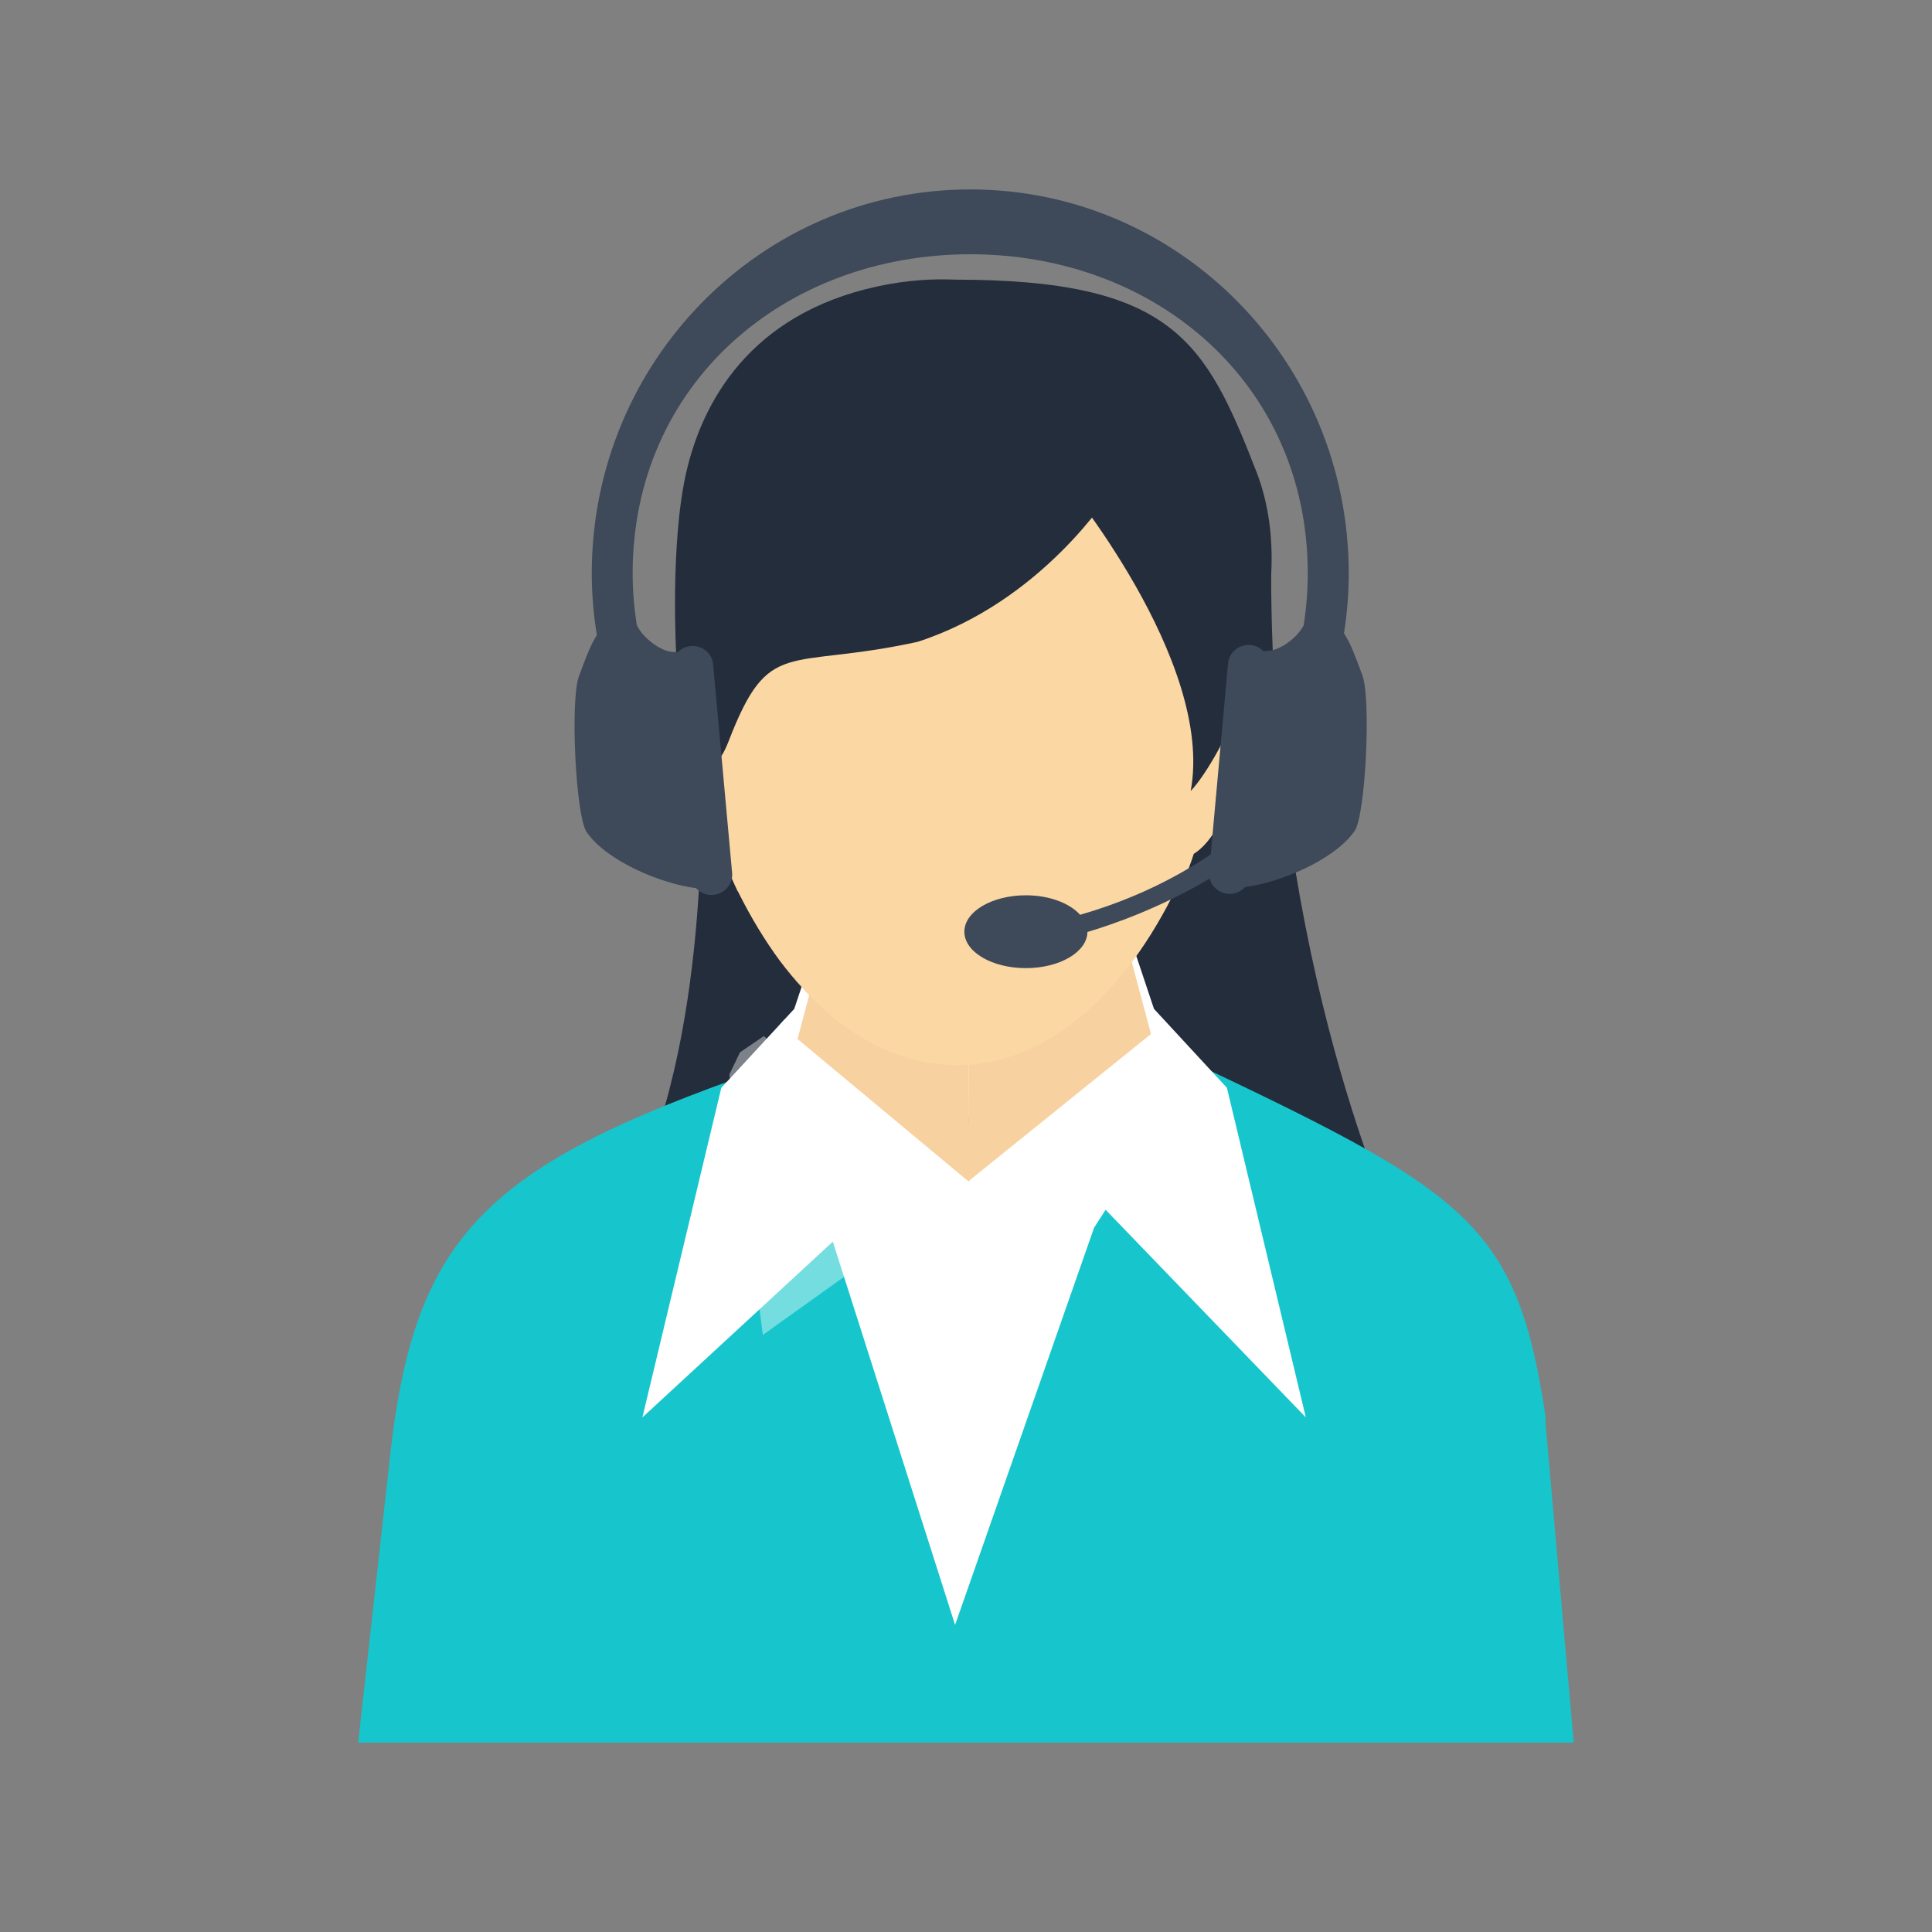
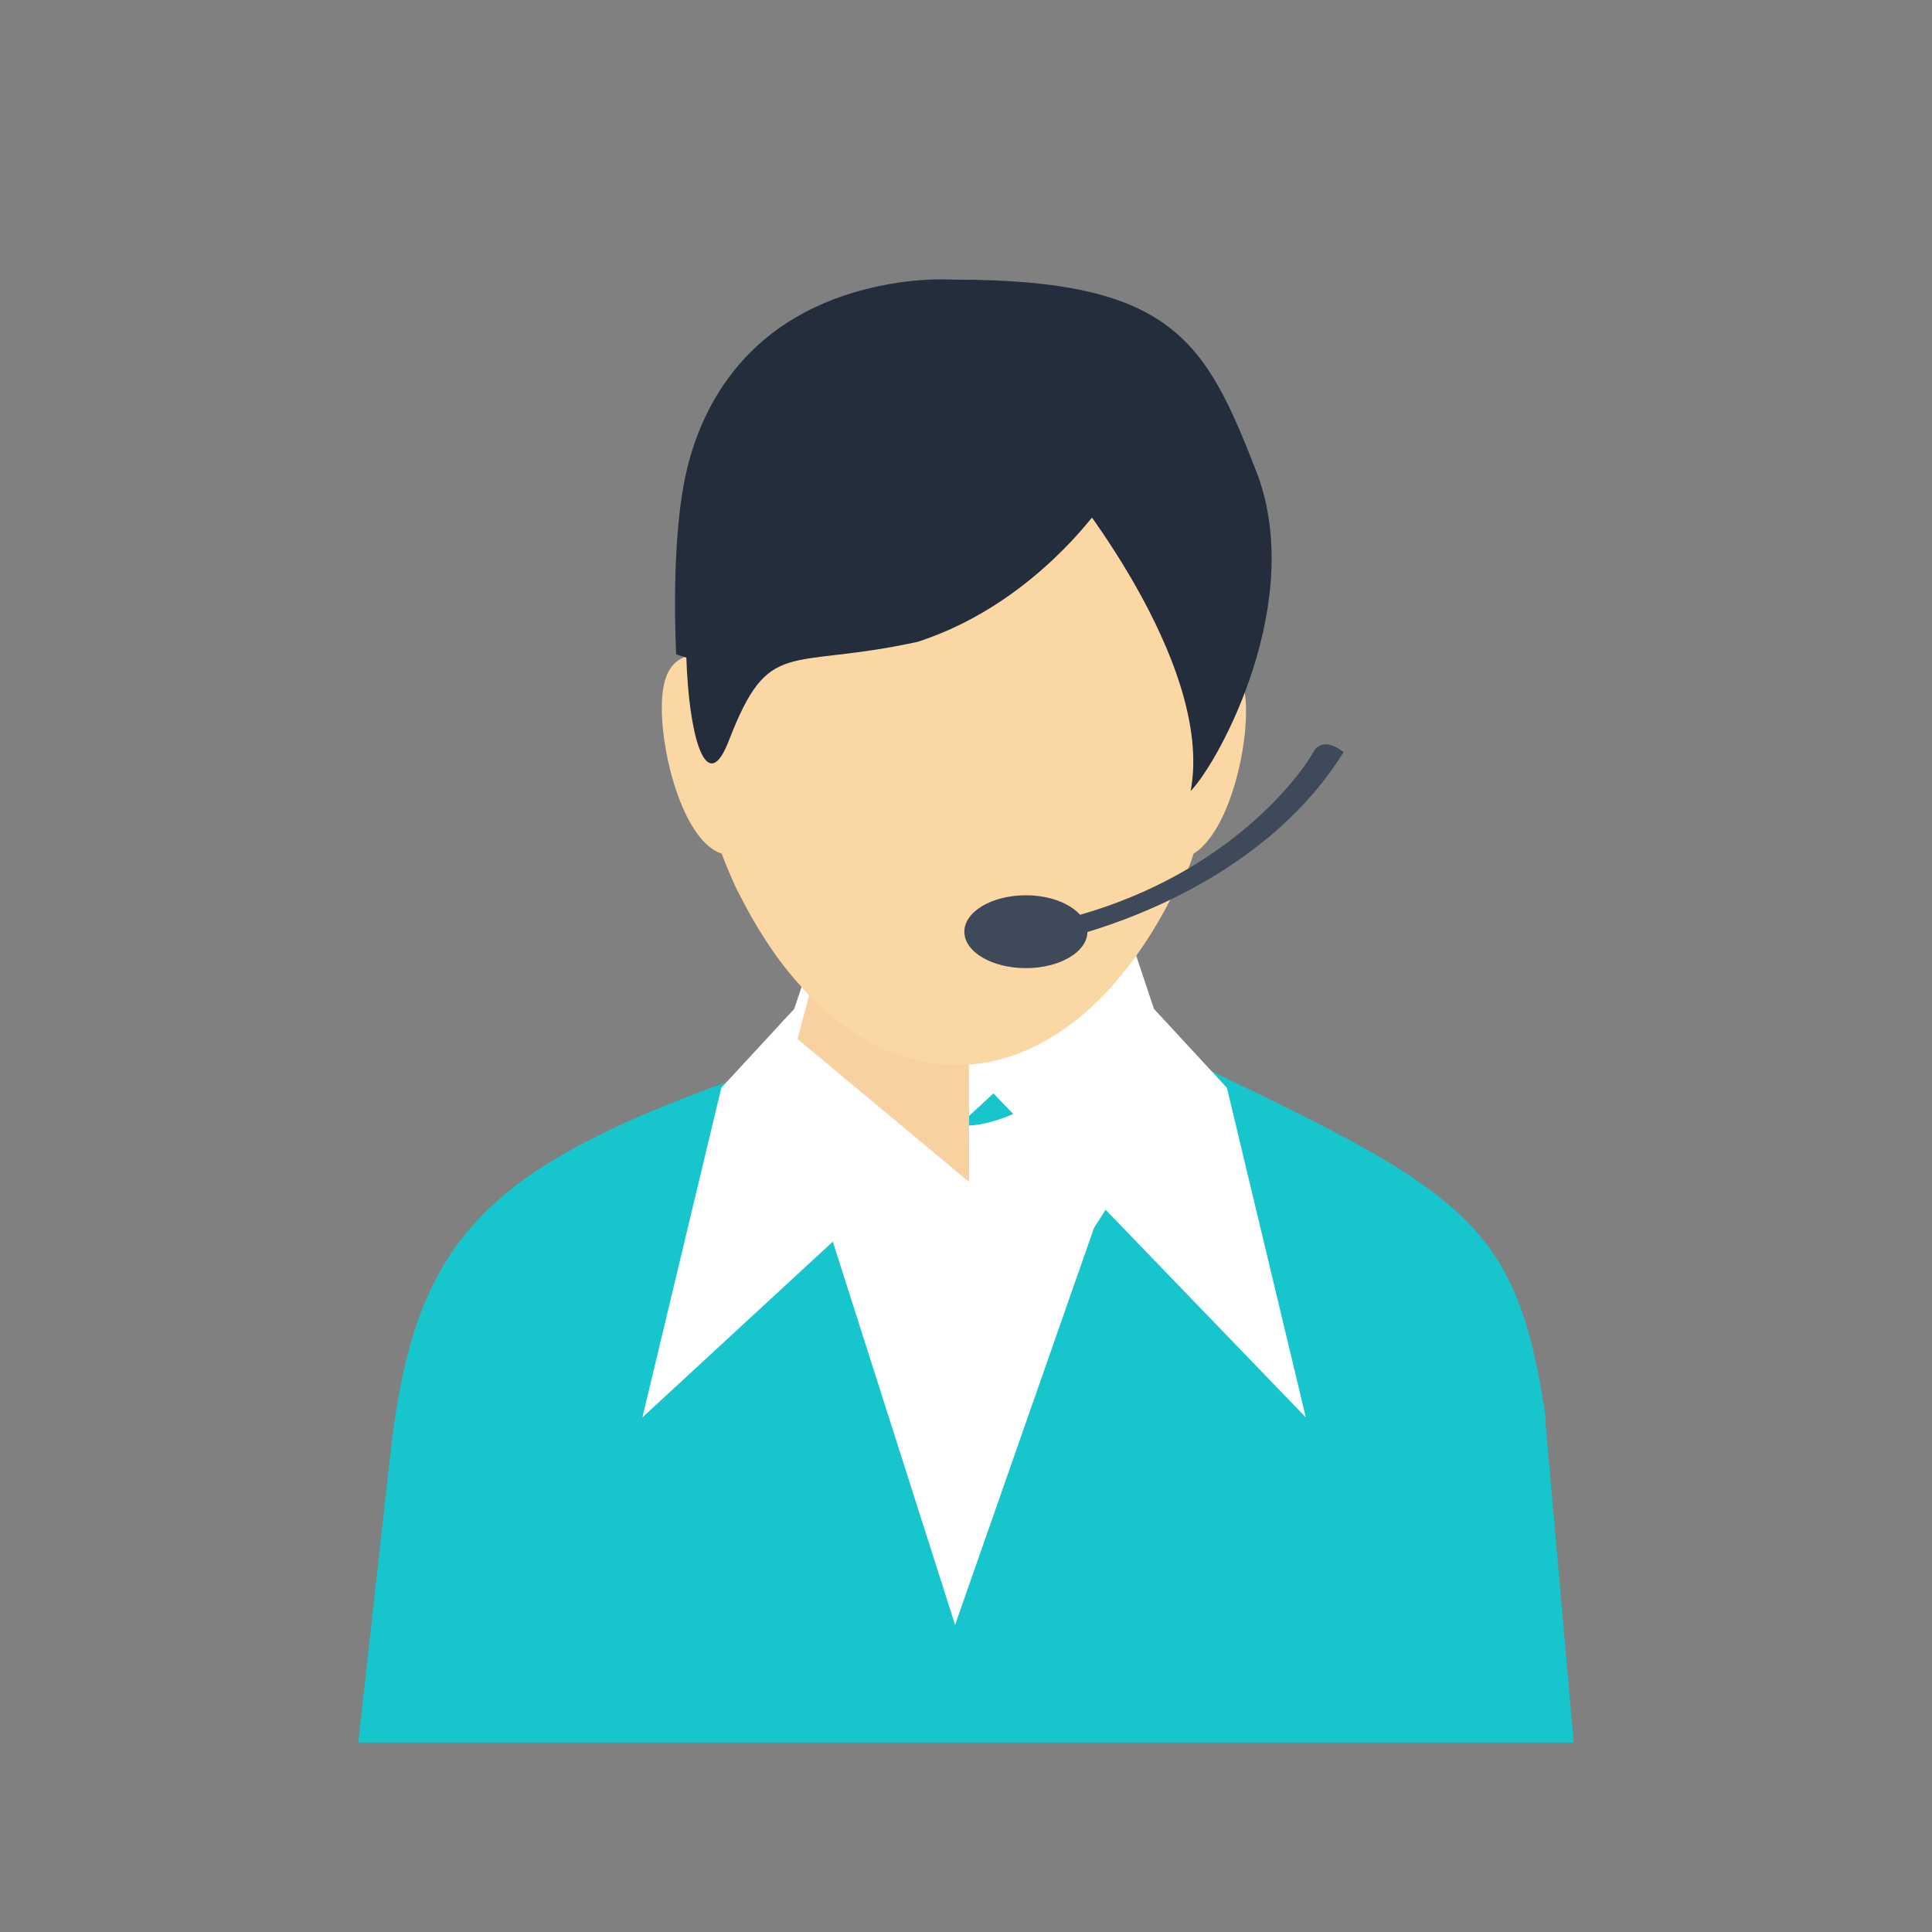
<svg xmlns="http://www.w3.org/2000/svg" xmlns:xlink="http://www.w3.org/1999/xlink" version="1.1" id="レイヤー_1" x="0px" y="0px" viewBox="0 0 200 200" style="enable-background:new 0 0 200 200;" xml:space="preserve">
  <rect x="0" y="0" width="200" height="200" fill="#808080" stroke="none" />
  <style type="text/css">
	.st0{fill:#242D3C;}
	.st1{fill:#16C6CC;}
	.st2{fill:#FFFFFF;}
	.st3{fill:#112827;}
	.st4{fill:#D9D8D7;}
	.st5{fill:#E60012;}
	.st6{fill:#231815;}
	.st7{fill:#E6E5E5;}
	.st8{fill:#CCCBCA;}
	.st9{fill:#3E4959;}
	.st10{fill:#06B2B8;}
	.st11{fill:#131A26;}
	.st12{fill:#F2F2F2;}
	.st13{fill:#21D8DE;}
	.st14{fill:#BDDBE0;}
	.st15{clip-path:url(#SVGID_00000142879194854930665880000014615513334486469000_);}
	.st16{opacity:0.4;fill:#FFFFFF;}
	.st17{fill:#185F93;}
	.st18{fill:#F7D1A0;}
	.st19{fill:#FBD7A3;}
	.st20{clip-path:url(#SVGID_00000089549223899277841020000007036113650193302680_);}
	.st21{fill:#E24720;}
	.st22{fill:#E60012;stroke:#E60012;stroke-width:5;stroke-linejoin:round;stroke-miterlimit:10;}
	.st23{fill:#232C3B;stroke:#232C3B;stroke-width:5;stroke-linejoin:round;stroke-miterlimit:10;}
</style>
-   <path class="st0" d="M72.56,80.55c0,0,1.14,27.58-7.72,44.11s79.74,2.69,79.74,2.69s-12.97-27.61-12.99-67.8  C131.57,19.37,67.55,22.12,72.56,80.55z" />
  <path class="st1" d="M159.99,147.29v-0.67c-3.03-20.26-8.16-23.26-38.66-37.65l-39.85,0.85c-30.51,10.34-38.32,17.22-41.02,40.18  l-3.38,30.39h125.83L159.99,147.29z" />
  <polygon class="st2" points="110.77,105.87 66.5,146.73 74.67,112.61 82.22,104.44 85.69,94.03 " />
  <path class="st2" d="M81.22,105.52c5.72,4.49,13.9,11.57,19.58,10.96c5.67-0.6,13.24-6.56,15.11-10.62  c1.55,1.69,7.35,5.71,7.35,5.71l-10,15.52l-14.39,41.12l-13.38-41.94l-9.91-14.12L81.22,105.52z" />
  <g>
    <defs>
      <polygon id="SVGID_00000078752563498529354150000005042597962709307834_" points="95.54,116.4 113.81,172.86 133.11,117.12   " />
    </defs>
    <clipPath id="SVGID_00000016796721726205279610000010474250653517127567_">
      <use xlink:href="#SVGID_00000078752563498529354150000005042597962709307834_" style="overflow:visible;" />
    </clipPath>
  </g>
  <polygon class="st2" points="98.76,108.96 135.18,146.73 127.01,112.61 119.46,104.44 115.98,94.03 " />
  <g>
-     <polygon class="st18" points="116.45,96.92 119.15,107.04 100.31,122.23 100.33,98.58  " />
    <polygon class="st18" points="85.25,97.44 82.56,107.56 100.33,122.36 100.27,98.86  " />
  </g>
  <g>
    <path class="st19" d="M80.8,99.54c0.76,1.02,1.55,1.98,2.38,2.86c0-0.01,0-0.04,0.01-0.06C82.36,101.48,81.56,100.54,80.8,99.54z" />
    <path class="st19" d="M128.99,73.66c0-3.43-0.99-4.81-2.68-5.37c0.41-7,1.41-14.41-1.15-19.55c-4.89-9.8-18.36-15.82-27.56-15.82   c-8.83,0-20.07,5.17-25.01,14.28c-3.03,5.62-1.5,13.03-1.11,20.6c-1.87,0.49-2.97,1.84-2.97,5.46c0,5.38,2.42,13.9,6.2,15.11   c0.49,1.31,1.03,2.58,1.61,3.81c0.04,0.08,0.09,0.14,0.12,0.2c1.31,2.63,2.77,5.03,4.34,7.15c0.76,0.99,1.56,1.94,2.39,2.8   c-0.01,0.02-0.01,0.05-0.01,0.06c4.57,4.98,10,7.87,15.83,7.87c8.91,0,16.87-6.73,22.28-17.36c0.42-0.79,0.88-1.5,1.41-2.13   c0.31-0.8,0.63-1.58,0.88-2.4C126.91,86.32,128.99,78.65,128.99,73.66z" />
  </g>
  <g>
-     <path class="st19" d="M121.28,92.92c0.42-0.79,0.88-1.5,1.41-2.13c0.31-0.79,0.63-1.58,0.88-2.4c3.34-2.06,5.42-9.73,5.42-14.73   c0-3.42-0.99-4.81-2.68-5.37c0.41-7,1.41-14.41-1.15-19.54c-4.83-9.68-18.04-15.67-27.23-15.81v77.28   c0.35,0.02,0.71,0.07,1.06,0.07C107.91,110.28,115.87,103.55,121.28,92.92z" />
-   </g>
+     </g>
  <g>
    <path class="st0" d="M116.05,45.63c0.56,4.5-7.88,4.3-13.51,3.37c-5.63-0.94-8.94,0.19-14.2,1.68c-5.31,1.53-10.51,7.01-11.25,9.75   c-0.46,1.65-0.06,9.57-0.06,9.57L70,67.74c0,0-0.65-11.43,1.04-18.84c1.63-7.13,6.48-16.37,19.79-19.25   c12.07-2.61,20.62,2.38,21,5.37c0.93,0.19,1.69-0.56,2.82-0.56c2.81,0,8.16,3.27,10.6,7.22c2.44,3.94,4.78,11.16,3.09,23.36   c-0.37,3.18-1.02,4.03-1.02,4.03l-3.93,2.24c0,0,1.75-15.38-4.64-19.88C116.73,50.02,116.05,45.63,116.05,45.63z" />
    <g>
      <g>
        <path class="st0" d="M118.69,51.27c6.38,4.5,4.64,19.88,4.64,19.88l3.92-2.24c0,0,0.66-0.85,1.03-4.03     c1.69-12.21-0.65-19.42-3.09-23.36c-2.44-3.94-7.79-7.22-10.61-7.22c-0.56,0-2.09,0.4-2.54,0.56c1.2,3.97,3.98,9.67,3.96,10.61     C116,45.46,116.67,49.85,118.69,51.27z" />
        <g>
          <path class="st17" d="M116,45.46c-0.01,0.28-0.04,0.66-0.07,1.04C116.01,46.18,116.05,45.85,116,45.46z" />
        </g>
      </g>
    </g>
  </g>
-   <polygon class="st16" points="99.83,123.28 78.97,138.19 75.5,111.24 76.6,108.94 79.06,107.26 " />
  <path class="st0" d="M114.93,51.01c0,0-7.03,11.25-19.93,15.43c-13.61,2.97-15.36-0.61-19.57,10.28  c-4.21,10.9-7.14-19.67-0.51-31.92s35.72-6.64,35.72-6.64L114.93,51.01z" />
  <path class="st0" d="M109.95,49.5c0,0,15.81,18.89,13.31,32.38c2.95-3.03,12.02-19.67,6.78-33.11  c-5.24-13.44-8.63-19.82-31.17-19.82C82.78,28.96,109.95,49.5,109.95,49.5z" />
  <g>
-     <path class="st9" d="M141.03,69.9c-0.66-1.76-1.19-3.28-1.9-4.33c0.31-2.02,0.49-4.09,0.49-6.21c0-21.95-17.54-39.75-39.18-39.75   c-21.64,0-39.18,17.8-39.18,39.75c0,2.18,0.19,4.31,0.53,6.39c-0.69,1.05-1.22,2.54-1.86,4.26c-0.92,2.48-0.33,14.5,0.8,16.13   c2.08,3.01,7.75,5.36,11.33,5.8c0.44,0.47,1.07,0.77,1.77,0.7c1.19-0.11,2.06-1.13,1.96-2.27l-1.97-21.61   c-0.1-1.15-1.15-1.99-2.34-1.88c-0.54,0.05-0.99,0.31-1.34,0.65c-0.18-0.02-0.38-0.05-0.59-0.05c-1.15-0.09-2.95-1.37-3.63-2.76   c-0.27-1.75-0.43-3.54-0.43-5.36c0-19.58,15.65-33.04,34.95-33.04c19.3,0,34.94,13.47,34.94,33.04c0,1.84-0.15,3.64-0.43,5.4   c-0.73,1.33-2.44,2.52-3.55,2.6c-0.22,0.01-0.41,0.04-0.59,0.06c-0.35-0.35-0.81-0.6-1.34-0.65c-1.19-0.1-2.23,0.74-2.34,1.88   l-1.96,21.61c-0.11,1.14,0.77,2.16,1.95,2.27c0.71,0.06,1.34-0.24,1.78-0.71c3.58-0.44,9.25-2.8,11.33-5.8   C141.36,84.4,141.95,72.38,141.03,69.9z" />
    <path class="st9" d="M139.09,77.86c-2.34-1.82-3.13,0-3.13,0c-1.24,2.24-8.47,12.33-24.15,16.84c-1.06-1.19-3.16-2.02-5.61-2.02   c-3.52,0-6.37,1.69-6.37,3.77c0,2.09,2.85,3.77,6.37,3.77c3.5,0,6.34-1.67,6.37-3.74C118.02,94.85,131.71,89.76,139.09,77.86z" />
  </g>
</svg>